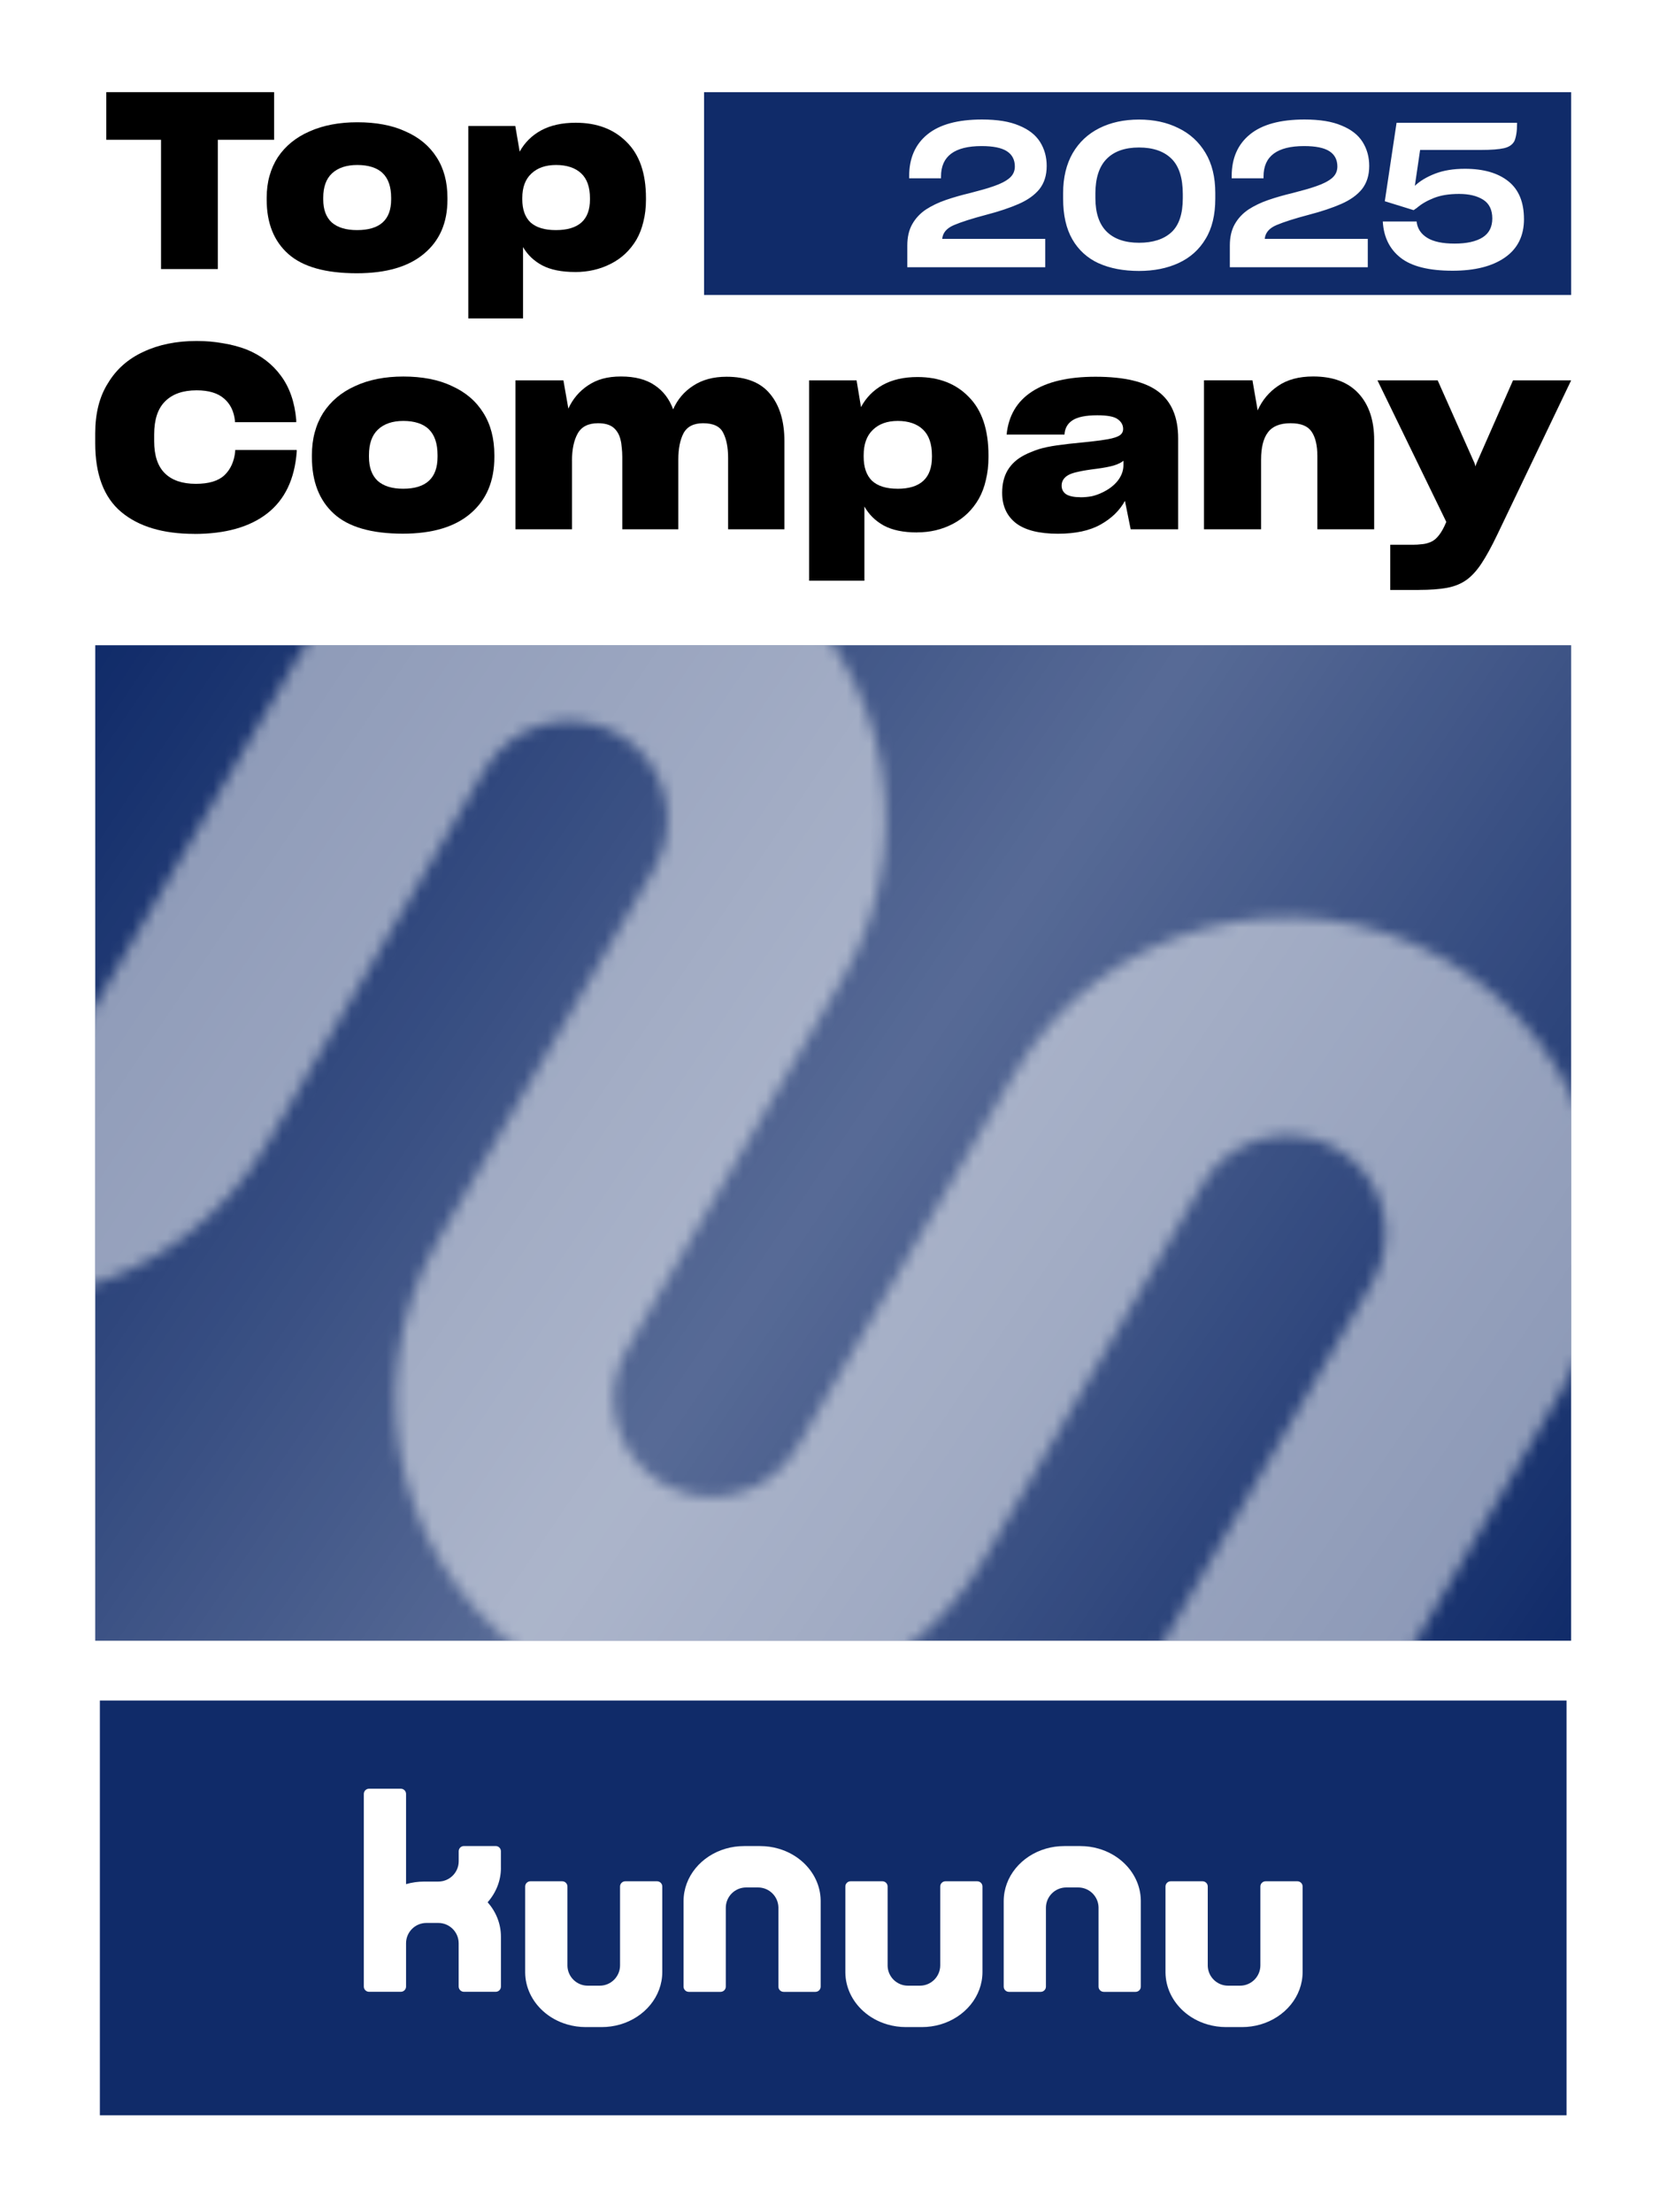
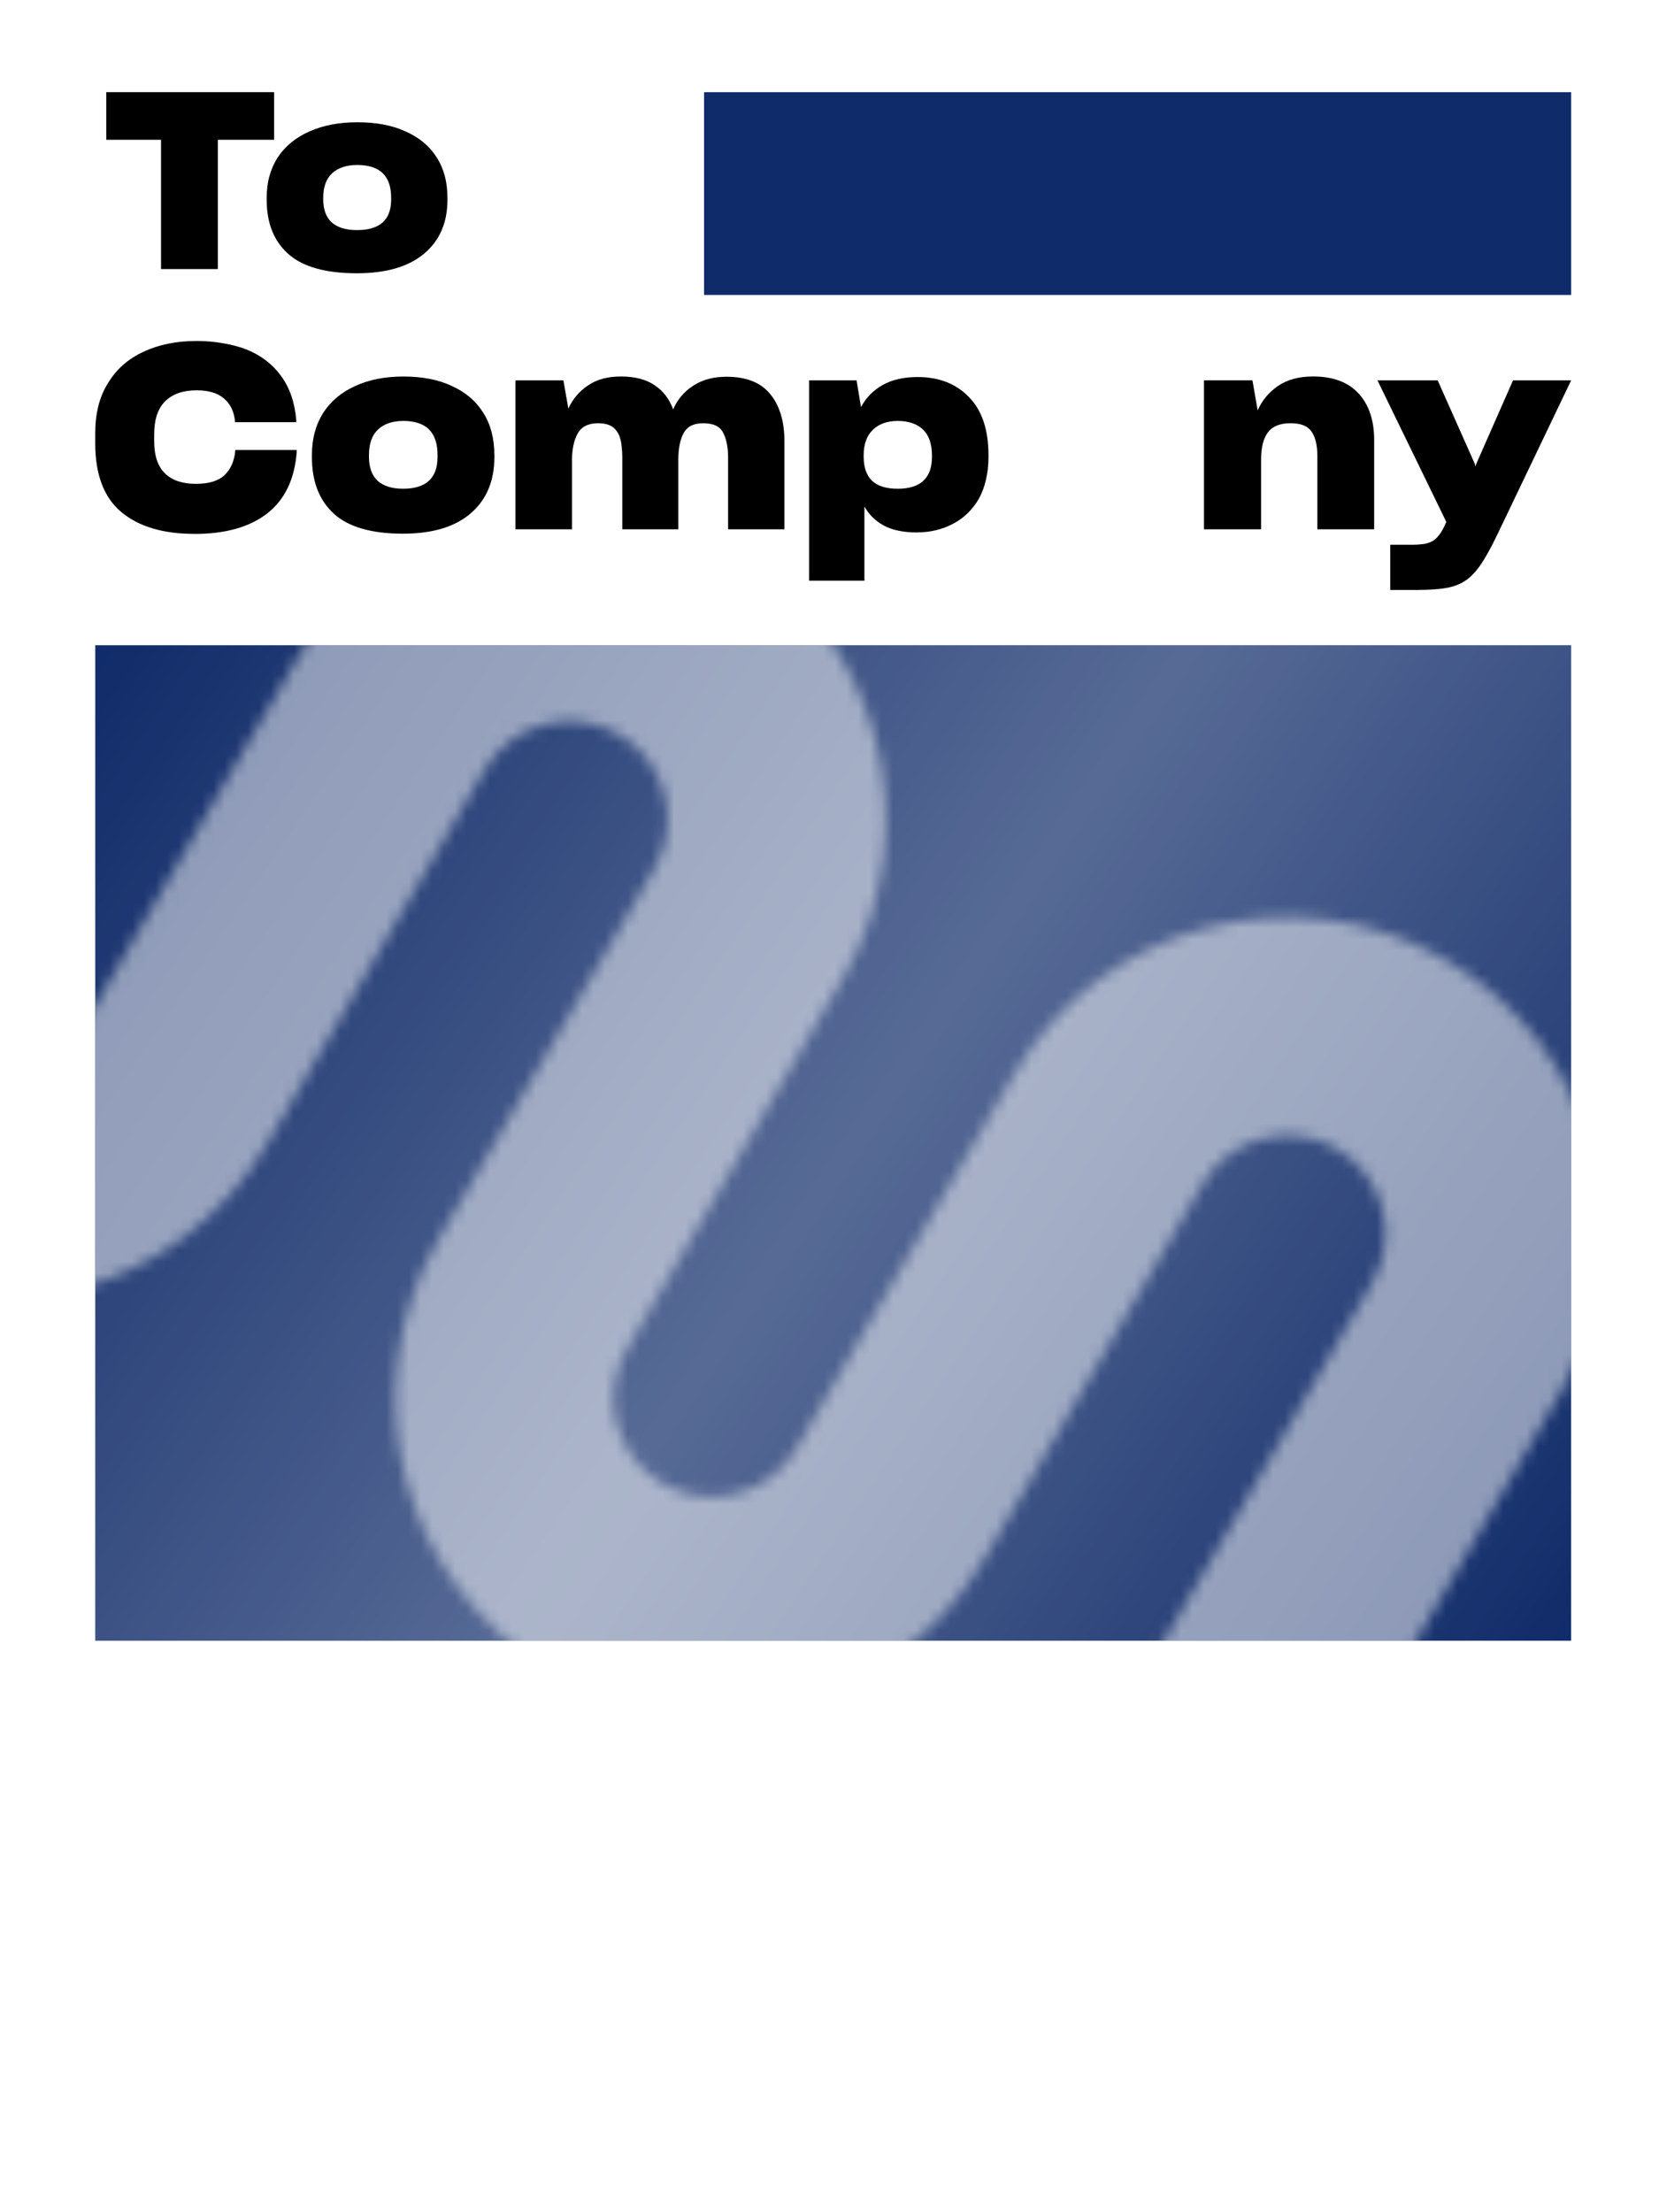
<svg xmlns="http://www.w3.org/2000/svg" width="48" height="64" viewBox="0 0 144 192" fill="none">
  <rect x="0" y="0" width="144" height="192" fill="#808080" stroke="none" />
  <g clip-path="url(#clip0_5_3)">
    <rect width="144" height="192" fill="white" />
    <path d="M144.118 0H0V192H144.118V0Z" fill="white" />
-     <path d="M135.974 147.59H8.669V183.589H135.974V147.59Z" fill="#102B69" />
-     <path d="M57.031 163.278H54.274C54.024 163.278 53.82 163.481 53.82 163.731V166.586V170.574C53.82 171.547 53.03 172.339 52.054 172.339H51.019C50.059 172.339 49.277 171.572 49.253 170.62V163.731C49.253 163.481 49.048 163.278 48.798 163.278H46.039C45.788 163.278 45.584 163.481 45.584 163.731V171.047C45.584 171.081 45.584 171.113 45.584 171.147C45.584 171.166 45.584 171.188 45.584 171.21C45.601 172.506 46.187 173.679 47.122 174.531C47.71 175.067 48.436 175.475 49.25 175.708C49.751 175.853 50.285 175.931 50.839 175.931H52.228C52.782 175.931 53.319 175.853 53.82 175.708C55.945 175.094 57.486 173.285 57.486 171.147V163.731C57.486 163.481 57.281 163.278 57.031 163.278Z" fill="white" />
    <path d="M84.823 163.278H82.065C81.815 163.278 81.611 163.481 81.611 163.731V166.586V170.574C81.611 171.547 80.821 172.339 79.845 172.339H78.81C77.85 172.339 77.068 171.572 77.044 170.62V163.731C77.044 163.481 76.84 163.278 76.59 163.278H73.83C73.58 163.278 73.376 163.481 73.376 163.731V171.047C73.376 171.081 73.376 171.113 73.376 171.147C73.376 171.166 73.376 171.188 73.376 171.21C73.393 172.506 73.978 173.679 74.913 174.531C75.501 175.067 76.228 175.475 77.041 175.708C77.542 175.853 78.076 175.931 78.63 175.931H80.02C80.574 175.931 81.111 175.853 81.611 175.708C83.737 175.094 85.277 173.285 85.277 171.147V163.731C85.277 163.481 85.073 163.278 84.823 163.278Z" fill="white" />
    <path d="M112.611 163.278H109.854C109.604 163.278 109.4 163.481 109.4 163.731V166.586V170.574C109.4 171.547 108.61 172.339 107.634 172.339H106.599C105.639 172.339 104.857 171.572 104.833 170.62V163.731C104.833 163.481 104.629 163.278 104.378 163.278H101.619C101.368 163.278 101.164 163.481 101.164 163.731V171.047C101.164 171.081 101.164 171.113 101.164 171.147C101.164 171.166 101.164 171.188 101.164 171.21C101.181 172.506 101.767 173.679 102.702 174.531C103.29 175.067 104.016 175.475 104.83 175.708C105.331 175.853 105.865 175.931 106.419 175.931H107.809C108.362 175.931 108.899 175.853 109.4 175.708C111.525 175.094 113.066 173.285 113.066 171.147V163.731C113.066 163.481 112.862 163.278 112.611 163.278Z" fill="white" />
    <path d="M71.233 164.943C71.216 163.647 70.63 162.474 69.695 161.622C69.107 161.086 68.381 160.678 67.567 160.445C67.067 160.299 66.532 160.222 65.978 160.222H64.589C64.035 160.222 63.498 160.299 62.998 160.445C60.872 161.059 59.332 162.867 59.332 165.006V172.421C59.332 172.671 59.536 172.875 59.786 172.875H62.543C62.794 172.875 62.998 172.671 62.998 172.421V169.567V165.579C62.998 164.605 63.787 163.814 64.764 163.814H65.799C66.758 163.814 67.54 164.581 67.565 165.533V172.421C67.565 172.671 67.769 172.875 68.019 172.875H70.779C71.029 172.875 71.233 172.671 71.233 172.421V165.105C71.233 165.071 71.233 165.04 71.233 165.006C71.233 164.986 71.233 164.965 71.233 164.943Z" fill="white" />
    <path d="M99.022 164.943C99.005 163.647 98.419 162.474 97.484 161.622C96.896 161.086 96.17 160.678 95.356 160.445C94.856 160.299 94.321 160.222 93.767 160.222H92.378C91.824 160.222 91.287 160.299 90.786 160.445C88.661 161.059 87.121 162.867 87.121 165.006V172.421C87.121 172.671 87.325 172.875 87.575 172.875H90.332C90.582 172.875 90.786 172.671 90.786 172.421V169.567V165.579C90.786 164.605 91.576 163.814 92.552 163.814H93.587C94.547 163.814 95.329 164.581 95.353 165.533V172.421C95.353 172.671 95.558 172.875 95.808 172.875H98.567C98.818 172.875 99.022 172.671 99.022 172.421V165.105C99.022 165.071 99.022 165.04 99.022 165.006C99.022 164.986 99.022 164.965 99.022 164.943Z" fill="white" />
    <path d="M43.478 162.115C43.478 162.081 43.478 162.047 43.478 162.013C43.478 162.008 43.478 162.003 43.478 161.998V160.887C43.478 160.887 43.478 160.882 43.478 160.879V160.673C43.478 160.673 43.478 160.668 43.478 160.666V160.649C43.466 160.411 43.269 160.219 43.029 160.219H40.267C40.016 160.219 39.815 160.421 39.815 160.671V160.877V161.537C39.815 162.511 39.025 163.302 38.049 163.302H36.837C36.283 163.302 35.746 163.379 35.245 163.525V155.697C35.245 155.447 35.041 155.243 34.791 155.243H32.034C31.784 155.243 31.579 155.447 31.579 155.697V172.416C31.579 172.666 31.784 172.87 32.034 172.87H34.791C35.041 172.87 35.245 172.666 35.245 172.416V168.659C35.245 167.686 36.035 166.894 37.011 166.894H38.046C39.02 166.894 39.812 167.686 39.812 168.659V172.416C39.812 172.494 39.832 172.567 39.868 172.63C39.944 172.773 40.094 172.87 40.269 172.87H43.026C43.277 172.87 43.481 172.666 43.481 172.416V168.086C43.481 166.955 43.048 165.916 42.327 165.098C43.046 164.28 43.481 163.241 43.481 162.11L43.478 162.115Z" fill="white" />
    <path d="M136.372 56.001H8.268V142.4H136.372V56.001Z" fill="#102B69" />
    <mask id="mask0_5_3" style="mask-type:luminance" maskUnits="userSpaceOnUse" x="-28" y="41" width="192" height="144">
      <path d="M110.374 181.099C97.241 173.523 92.742 156.743 100.324 143.621L100.339 143.594L119.132 111.306C121.481 107.233 120.082 102.027 116.005 99.677C111.929 97.33 106.718 98.728 104.366 102.801L104.352 102.828L85.556 135.121C77.97 148.24 61.176 152.731 48.045 145.15C34.915 137.57 30.421 120.79 38.008 107.67L38.022 107.644L56.815 75.356C59.164 71.282 57.765 66.076 53.686 63.726C49.61 61.379 44.399 62.777 42.047 66.853L42.033 66.879L23.237 99.172C15.643 112.287 -1.153 116.77 -14.278 109.182C-20.573 105.544 -25.164 99.561 -27.049 92.543C-28.956 85.516 -27.97 78.018 -24.311 71.722L-9.517 46.116C-6.956 41.684 -1.33 39.987 3.188 42.395C7.938 44.924 9.609 50.859 6.939 55.476L-7.863 81.091C-10.168 85.079 -8.961 90.225 -5.049 92.66C-0.939 95.221 4.442 93.852 6.844 89.696L6.859 89.669L25.654 57.377C33.241 44.257 50.035 39.766 63.165 47.347C76.296 54.927 80.79 71.707 73.203 84.827L73.189 84.854L54.396 117.142C52.047 121.215 53.446 126.421 57.522 128.771C61.599 131.118 66.809 129.72 69.161 125.647L69.175 125.62L87.971 93.327C95.558 80.208 112.351 75.717 125.482 83.298C138.612 90.878 143.106 107.658 135.52 120.778L135.505 120.804L116.712 153.092C114.363 157.165 115.762 162.372 119.841 164.722C123.917 167.069 129.128 165.671 131.48 161.595L146.272 135.995C148.832 131.562 154.459 129.866 158.977 132.273C163.726 134.803 165.398 140.737 162.728 145.354L147.878 171.055C140.296 184.177 123.502 188.672 110.369 181.096L110.374 181.099Z" fill="white" />
    </mask>
    <g mask="url(#mask0_5_3)">
      <path opacity="0.5" d="M136.372 56H8.268V142.4H136.372V56Z" fill="white" />
    </g>
    <path d="M136.372 56.001H8.268V142.4H136.372V56.001Z" fill="url(#paint0_linear_5_3)" />
    <path d="M136.375 8H61.112V25.601H136.375V8Z" fill="#102B69" />
-     <path d="M95.358 22.846C95.852 23.069 96.391 23.237 96.979 23.349C97.567 23.46 98.193 23.516 98.864 23.516C100.166 23.516 101.318 23.285 102.316 22.822C103.314 22.358 104.089 21.664 104.641 20.737C104.923 20.28 105.134 19.759 105.275 19.171C105.416 18.584 105.486 17.945 105.486 17.253V16.744C105.486 15.372 105.202 14.21 104.631 13.261C104.063 12.312 103.278 11.595 102.28 11.115C101.786 10.87 101.254 10.683 100.686 10.561C100.117 10.438 99.51 10.377 98.864 10.377C97.562 10.377 96.413 10.627 95.422 11.124C94.43 11.622 93.658 12.348 93.106 13.297C92.837 13.765 92.63 14.29 92.489 14.872C92.349 15.452 92.278 16.084 92.278 16.763V17.239C92.278 18.671 92.545 19.848 93.08 20.776C93.614 21.703 94.375 22.395 95.361 22.851L95.358 22.846ZM95.077 16.829C95.077 15.469 95.402 14.457 96.053 13.795C96.704 13.132 97.64 12.802 98.862 12.802C100.083 12.802 101.021 13.125 101.679 13.77C102.338 14.416 102.666 15.443 102.666 16.848V17.2C102.666 18.572 102.333 19.559 101.672 20.164C101.009 20.768 100.074 21.069 98.864 21.069C97.654 21.069 96.707 20.746 96.056 20.101C95.405 19.455 95.079 18.482 95.079 17.181V16.829H95.077ZM132.281 19.011C132.281 20.465 131.732 21.576 130.634 22.343C129.536 23.113 128.02 23.497 126.082 23.497C124.039 23.497 122.54 23.125 121.583 22.38C120.626 21.635 120.106 20.589 120.026 19.239V19.222H122.965V19.258C123.035 19.846 123.342 20.305 123.881 20.64C124.42 20.974 125.212 21.142 126.257 21.142C127.301 21.142 128.122 20.962 128.686 20.606C129.25 20.249 129.531 19.7 129.531 18.96C129.531 18.22 129.267 17.666 128.74 17.334C128.212 16.999 127.513 16.831 126.645 16.831C125.778 16.831 125.062 16.948 124.462 17.183C123.864 17.419 123.371 17.705 122.982 18.045L122.7 18.239L120.2 17.465L121.221 10.656H131.679V10.726C131.679 11.066 131.66 11.362 131.618 11.615C131.577 11.867 131.521 12.076 131.451 12.239C131.285 12.554 130.984 12.763 130.544 12.863C130.105 12.962 129.449 13.013 128.582 13.013H123.264C123.193 13.482 123.118 14.003 123.035 14.579C122.953 15.154 122.878 15.668 122.807 16.127C123.254 15.705 123.84 15.353 124.568 15.071C125.297 14.79 126.16 14.649 127.156 14.649C128.764 14.649 130.02 15.011 130.923 15.732C131.827 16.453 132.279 17.547 132.279 19.013L132.281 19.011ZM88.088 14.455C88.088 13.867 87.859 13.426 87.4 13.127C86.943 12.829 86.21 12.678 85.199 12.678C84.026 12.678 83.144 12.899 82.558 13.338C81.971 13.778 81.679 14.438 81.679 15.316V15.474H78.915V15.28C78.915 13.732 79.442 12.527 80.498 11.666C81.555 10.804 83.134 10.372 85.236 10.372C85.904 10.372 86.506 10.416 87.04 10.503C87.575 10.591 88.046 10.724 88.457 10.899C89.29 11.239 89.897 11.714 90.279 12.324C90.66 12.933 90.852 13.625 90.852 14.399C90.852 14.809 90.799 15.183 90.694 15.515C90.59 15.851 90.429 16.151 90.218 16.421C89.795 16.938 89.193 17.365 88.413 17.705C87.633 18.045 86.703 18.355 85.622 18.637C84.378 18.965 83.438 19.266 82.804 19.535C82.17 19.805 81.83 20.203 81.784 20.732H90.728V23.195H78.754V21.312C78.754 20.574 78.897 19.953 79.187 19.448C79.473 18.943 79.869 18.52 80.374 18.181C80.88 17.853 81.458 17.576 82.109 17.353C82.76 17.13 83.455 16.931 84.196 16.756C84.594 16.651 84.963 16.552 85.306 16.457C85.646 16.363 85.964 16.263 86.256 16.159C86.844 15.96 87.296 15.727 87.611 15.465C87.927 15.2 88.088 14.863 88.088 14.452V14.455ZM116.083 14.455C116.083 13.867 115.854 13.426 115.395 13.127C114.939 12.829 114.205 12.678 113.194 12.678C112.021 12.678 111.139 12.899 110.554 13.338C109.966 13.778 109.674 14.438 109.674 15.316V15.474H106.91V15.28C106.91 13.732 107.437 12.527 108.494 11.666C109.55 10.804 111.129 10.372 113.231 10.372C113.899 10.372 114.501 10.416 115.036 10.503C115.57 10.591 116.042 10.724 116.452 10.899C117.285 11.239 117.893 11.714 118.274 12.324C118.655 12.933 118.847 13.625 118.847 14.399C118.847 14.809 118.794 15.183 118.689 15.515C118.583 15.851 118.425 16.151 118.213 16.421C117.791 16.938 117.188 17.365 116.408 17.705C115.629 18.045 114.698 18.355 113.617 18.637C112.373 18.965 111.433 19.266 110.799 19.535C110.165 19.805 109.825 20.203 109.779 20.732H118.723V23.195H106.749V21.312C106.749 20.574 106.893 19.953 107.182 19.448C107.469 18.943 107.864 18.52 108.37 18.181C108.875 17.853 109.453 17.576 110.104 17.353C110.755 17.13 111.453 16.931 112.191 16.756C112.589 16.651 112.959 16.552 113.301 16.457C113.641 16.363 113.96 16.263 114.251 16.159C114.839 15.96 115.291 15.727 115.607 15.465C115.923 15.2 116.083 14.863 116.083 14.452V14.455Z" fill="white" />
    <path d="M23.794 12.132V7.998H9.225V12.132H13.977V23.353H18.908V12.132H23.794Z" fill="black" />
    <path d="M30.97 23.717C33.511 23.717 35.452 23.154 36.798 22.025C38.158 20.897 38.838 19.334 38.838 17.336V17.163C38.838 15.792 38.525 14.622 37.898 13.651C37.271 12.666 36.368 11.916 35.187 11.403C34.604 11.132 33.963 10.933 33.258 10.804C32.571 10.675 31.825 10.612 31.016 10.612C29.432 10.612 28.05 10.877 26.869 11.403C25.689 11.918 24.77 12.666 24.112 13.651C23.799 14.137 23.558 14.673 23.395 15.258C23.23 15.843 23.148 16.479 23.148 17.163V17.336C23.148 19.363 23.774 20.933 25.03 22.047C26.286 23.161 28.266 23.717 30.97 23.717ZM30.992 19.97C30.035 19.97 29.303 19.749 28.796 19.307C28.302 18.851 28.057 18.185 28.057 17.317V17.166C28.057 16.224 28.312 15.518 28.82 15.047C29.342 14.562 30.076 14.319 31.016 14.319C31.956 14.319 32.733 14.554 33.212 15.025C33.705 15.496 33.951 16.21 33.951 17.166V17.317C33.951 18.202 33.705 18.865 33.212 19.307C32.719 19.749 31.98 19.97 30.994 19.97H30.992Z" fill="black" />
-     <path d="M48.247 19.97C47.275 19.97 46.544 19.749 46.051 19.307C45.572 18.851 45.334 18.178 45.334 17.295V17.188C45.334 16.261 45.597 15.554 46.119 15.069C46.641 14.569 47.36 14.319 48.271 14.319C49.182 14.319 49.938 14.562 50.446 15.047C50.953 15.518 51.208 16.239 51.208 17.21V17.317C51.208 18.202 50.963 18.865 50.47 19.307C49.977 19.749 49.238 19.97 48.252 19.97H48.247ZM49.928 23.61C51.048 23.61 52.073 23.375 52.999 22.904C53.941 22.433 54.687 21.734 55.241 20.805C55.511 20.334 55.712 19.812 55.846 19.241C55.996 18.656 56.069 18.02 56.069 17.336V17.185C56.069 15.044 55.508 13.423 54.388 12.323C53.283 11.209 51.811 10.653 49.972 10.653C48.791 10.653 47.79 10.874 46.969 11.316C46.163 11.758 45.543 12.372 45.108 13.159L44.727 10.933H40.648V27.635H45.4V21.445C45.788 22.115 46.342 22.644 47.059 23.03C47.79 23.416 48.747 23.608 49.928 23.608V23.61Z" fill="black" />
    <path d="M16.865 46.34C19.564 46.34 21.678 45.745 23.201 44.556C24.724 43.366 25.577 41.585 25.756 39.206V39.051H20.417V39.162C20.327 40.053 20.009 40.752 19.467 41.257C18.94 41.747 18.116 41.992 17.001 41.992C15.825 41.992 14.927 41.687 14.31 41.077C13.69 40.468 13.382 39.538 13.382 38.291V37.711C13.382 36.417 13.697 35.458 14.332 34.834C14.966 34.196 15.877 33.876 17.069 33.876C18.109 33.876 18.901 34.114 19.445 34.589C19.989 35.05 20.305 35.696 20.395 36.529V36.64H25.713V36.439C25.577 34.893 25.132 33.616 24.377 32.604C23.638 31.594 22.642 30.834 21.391 30.329C20.772 30.091 20.101 29.914 19.377 29.795C18.653 29.662 17.883 29.594 17.069 29.594C15.32 29.594 13.78 29.907 12.454 30.531C11.127 31.14 10.1 32.045 9.376 33.249C8.999 33.844 8.72 34.504 8.538 35.232C8.355 35.961 8.265 36.757 8.265 37.618V38.466C8.265 41.184 9.019 43.177 10.527 44.439C12.036 45.701 14.147 46.335 16.863 46.335L16.865 46.34Z" fill="black" />
    <path d="M34.966 46.318C37.531 46.318 39.492 45.73 40.85 44.558C42.222 43.383 42.91 41.757 42.91 39.677V39.5C42.91 38.072 42.594 36.854 41.96 35.844C41.326 34.82 40.415 34.038 39.222 33.504C38.634 33.223 37.986 33.014 37.276 32.88C36.581 32.747 35.828 32.679 35.014 32.679C33.416 32.679 32.019 32.953 30.829 33.504C29.636 34.038 28.71 34.82 28.045 35.844C27.729 36.349 27.486 36.907 27.321 37.517C27.156 38.126 27.073 38.786 27.073 39.5V39.677C27.073 41.786 27.707 43.422 28.973 44.58C30.241 45.74 32.238 46.318 34.968 46.318H34.966ZM34.99 42.417C34.026 42.417 33.285 42.187 32.772 41.725C32.274 41.25 32.026 40.558 32.026 39.653V39.497C32.026 38.517 32.284 37.781 32.797 37.291C33.324 36.786 34.065 36.533 35.014 36.533C35.964 36.533 36.749 36.779 37.233 37.269C37.73 37.759 37.978 38.502 37.978 39.497V39.653C37.978 40.575 37.73 41.264 37.233 41.725C36.734 42.187 35.989 42.417 34.993 42.417H34.99Z" fill="black" />
    <path d="M49.646 40.009C49.646 39.014 49.811 38.218 50.144 37.623C50.477 37.029 51.065 36.733 51.908 36.733C52.496 36.733 52.94 36.859 53.244 37.111C53.545 37.364 53.749 37.706 53.854 38.136C53.914 38.359 53.951 38.597 53.968 38.849C53.997 39.102 54.014 39.368 54.014 39.653V45.939H58.878V39.876C58.878 38.939 59.028 38.182 59.329 37.602C59.645 37.021 60.211 36.733 61.028 36.733C61.917 36.733 62.497 37.007 62.769 37.558C63.056 38.106 63.199 38.834 63.199 39.742V45.939H68.087V38.293C68.087 36.555 67.672 35.186 66.843 34.191C66.029 33.196 64.769 32.698 63.066 32.698C61.919 32.698 60.955 32.958 60.17 33.477C59.385 33.982 58.805 34.667 58.428 35.529C58.095 34.623 57.561 33.924 56.822 33.434C56.084 32.929 55.11 32.676 53.905 32.676C52.7 32.676 51.801 32.936 51.031 33.456C50.278 33.961 49.712 34.63 49.333 35.463L48.903 33.011H44.739V45.939H49.649V40.009H49.646Z" fill="black" />
    <path d="M77.906 42.417C76.925 42.417 76.186 42.187 75.688 41.725C75.205 41.25 74.965 40.551 74.965 39.631V39.519C74.965 38.553 75.229 37.818 75.756 37.313C76.284 36.793 77.007 36.533 77.928 36.533C78.849 36.533 79.609 36.786 80.122 37.291C80.635 37.781 80.892 38.531 80.892 39.543V39.655C80.892 40.577 80.644 41.267 80.146 41.728C79.648 42.189 78.902 42.42 77.906 42.42V42.417ZM79.602 46.206C80.734 46.206 81.766 45.961 82.702 45.471C83.652 44.98 84.407 44.252 84.963 43.286C85.236 42.796 85.44 42.255 85.573 41.66C85.724 41.051 85.799 40.388 85.799 39.677V39.522C85.799 37.293 85.233 35.606 84.101 34.461C82.986 33.3 81.499 32.723 79.643 32.723C78.451 32.723 77.44 32.953 76.612 33.414C75.798 33.876 75.171 34.514 74.734 35.332L74.35 33.014H70.232V50.401H75.03V43.959C75.421 44.658 75.98 45.206 76.704 45.609C77.442 46.01 78.409 46.211 79.6 46.211L79.602 46.206Z" fill="black" />
-     <path d="M93.779 43.153C93.235 43.153 92.829 43.07 92.558 42.908C92.285 42.73 92.149 42.475 92.149 42.15C92.149 41.956 92.195 41.786 92.285 41.638C92.39 41.475 92.533 41.342 92.715 41.238C92.927 41.119 93.213 41.022 93.575 40.949C93.937 40.859 94.481 40.772 95.205 40.682C95.779 40.606 96.255 40.519 96.631 40.415C97.022 40.296 97.319 40.155 97.513 39.992V40.371C97.513 40.847 97.348 41.301 97.015 41.73C96.682 42.145 96.231 42.488 95.657 42.755C95.385 42.888 95.091 42.992 94.775 43.068C94.46 43.126 94.127 43.158 93.779 43.158V43.153ZM98.145 45.939H102.263V38.048C102.263 36.206 101.689 34.854 100.543 33.992C99.41 33.13 97.593 32.698 95.089 32.698C92.72 32.698 90.881 33.13 89.567 33.992C88.27 34.839 87.538 36.08 87.373 37.715H92.397C92.426 37.181 92.655 36.771 93.075 36.49C93.512 36.194 94.236 36.043 95.247 36.043C96.121 36.043 96.709 36.155 97.01 36.378C97.326 36.601 97.487 36.883 97.487 37.225C97.487 37.463 97.389 37.648 97.193 37.783C96.996 37.917 96.658 38.029 96.175 38.118C95.917 38.162 95.616 38.208 95.269 38.252C94.936 38.296 94.545 38.342 94.093 38.386C93.143 38.475 92.358 38.563 91.739 38.653C91.119 38.742 90.592 38.854 90.155 38.987C89.929 39.063 89.71 39.143 89.499 39.233C89.302 39.308 89.108 39.395 88.911 39.5C88.277 39.827 87.794 40.264 87.463 40.815C87.147 41.349 86.987 41.997 86.987 42.755V42.776C86.987 43.905 87.388 44.784 88.187 45.408C88.986 46.017 90.201 46.323 91.831 46.323C93.354 46.323 94.591 46.056 95.541 45.519C96.49 44.985 97.193 44.301 97.644 43.468L98.142 45.942L98.145 45.939Z" fill="black" />
    <path d="M109.461 39.898C109.461 38.842 109.657 38.055 110.048 37.536C110.44 37.002 111.095 36.733 112.016 36.733C112.937 36.733 113.517 36.978 113.848 37.468C114.181 37.958 114.346 38.665 114.346 39.585V45.937H119.277V38.201C119.277 36.478 118.825 35.126 117.919 34.145C117.013 33.164 115.701 32.674 113.981 32.674C112.745 32.674 111.727 32.948 110.928 33.499C110.143 34.033 109.555 34.74 109.164 35.616L108.712 33.009H104.505V45.937H109.461V39.895V39.898Z" fill="black" />
    <path d="M123.159 51.199C124.124 51.199 124.933 51.139 125.581 51.022C126.23 50.903 126.789 50.68 127.255 50.355C127.724 50.027 128.169 49.544 128.591 48.906C129.014 48.267 129.473 47.427 129.971 46.386L136.375 33.011H131.329L128.14 40.257L128.072 40.48L128.003 40.235L124.79 33.014H119.564L125.538 45.296L125.38 45.653C125.183 46.068 124.972 46.396 124.746 46.633C124.534 46.871 124.27 47.034 123.954 47.124C123.789 47.182 123.592 47.221 123.366 47.236C123.155 47.265 122.914 47.279 122.642 47.279H120.674V51.202H123.164L123.159 51.199Z" fill="black" />
  </g>
  <defs>
    <linearGradient id="paint0_linear_5_3" x1="8.268" y1="56.001" x2="136.309" y2="142.498" gradientUnits="userSpaceOnUse">
      <stop stop-color="white" stop-opacity="0" />
      <stop offset="0.51" stop-color="white" stop-opacity="0.3" />
      <stop offset="1" stop-color="white" stop-opacity="0" />
    </linearGradient>
    <clipPath id="clip0_5_3">
      <rect width="144" height="192" fill="white" />
    </clipPath>
  </defs>
</svg>